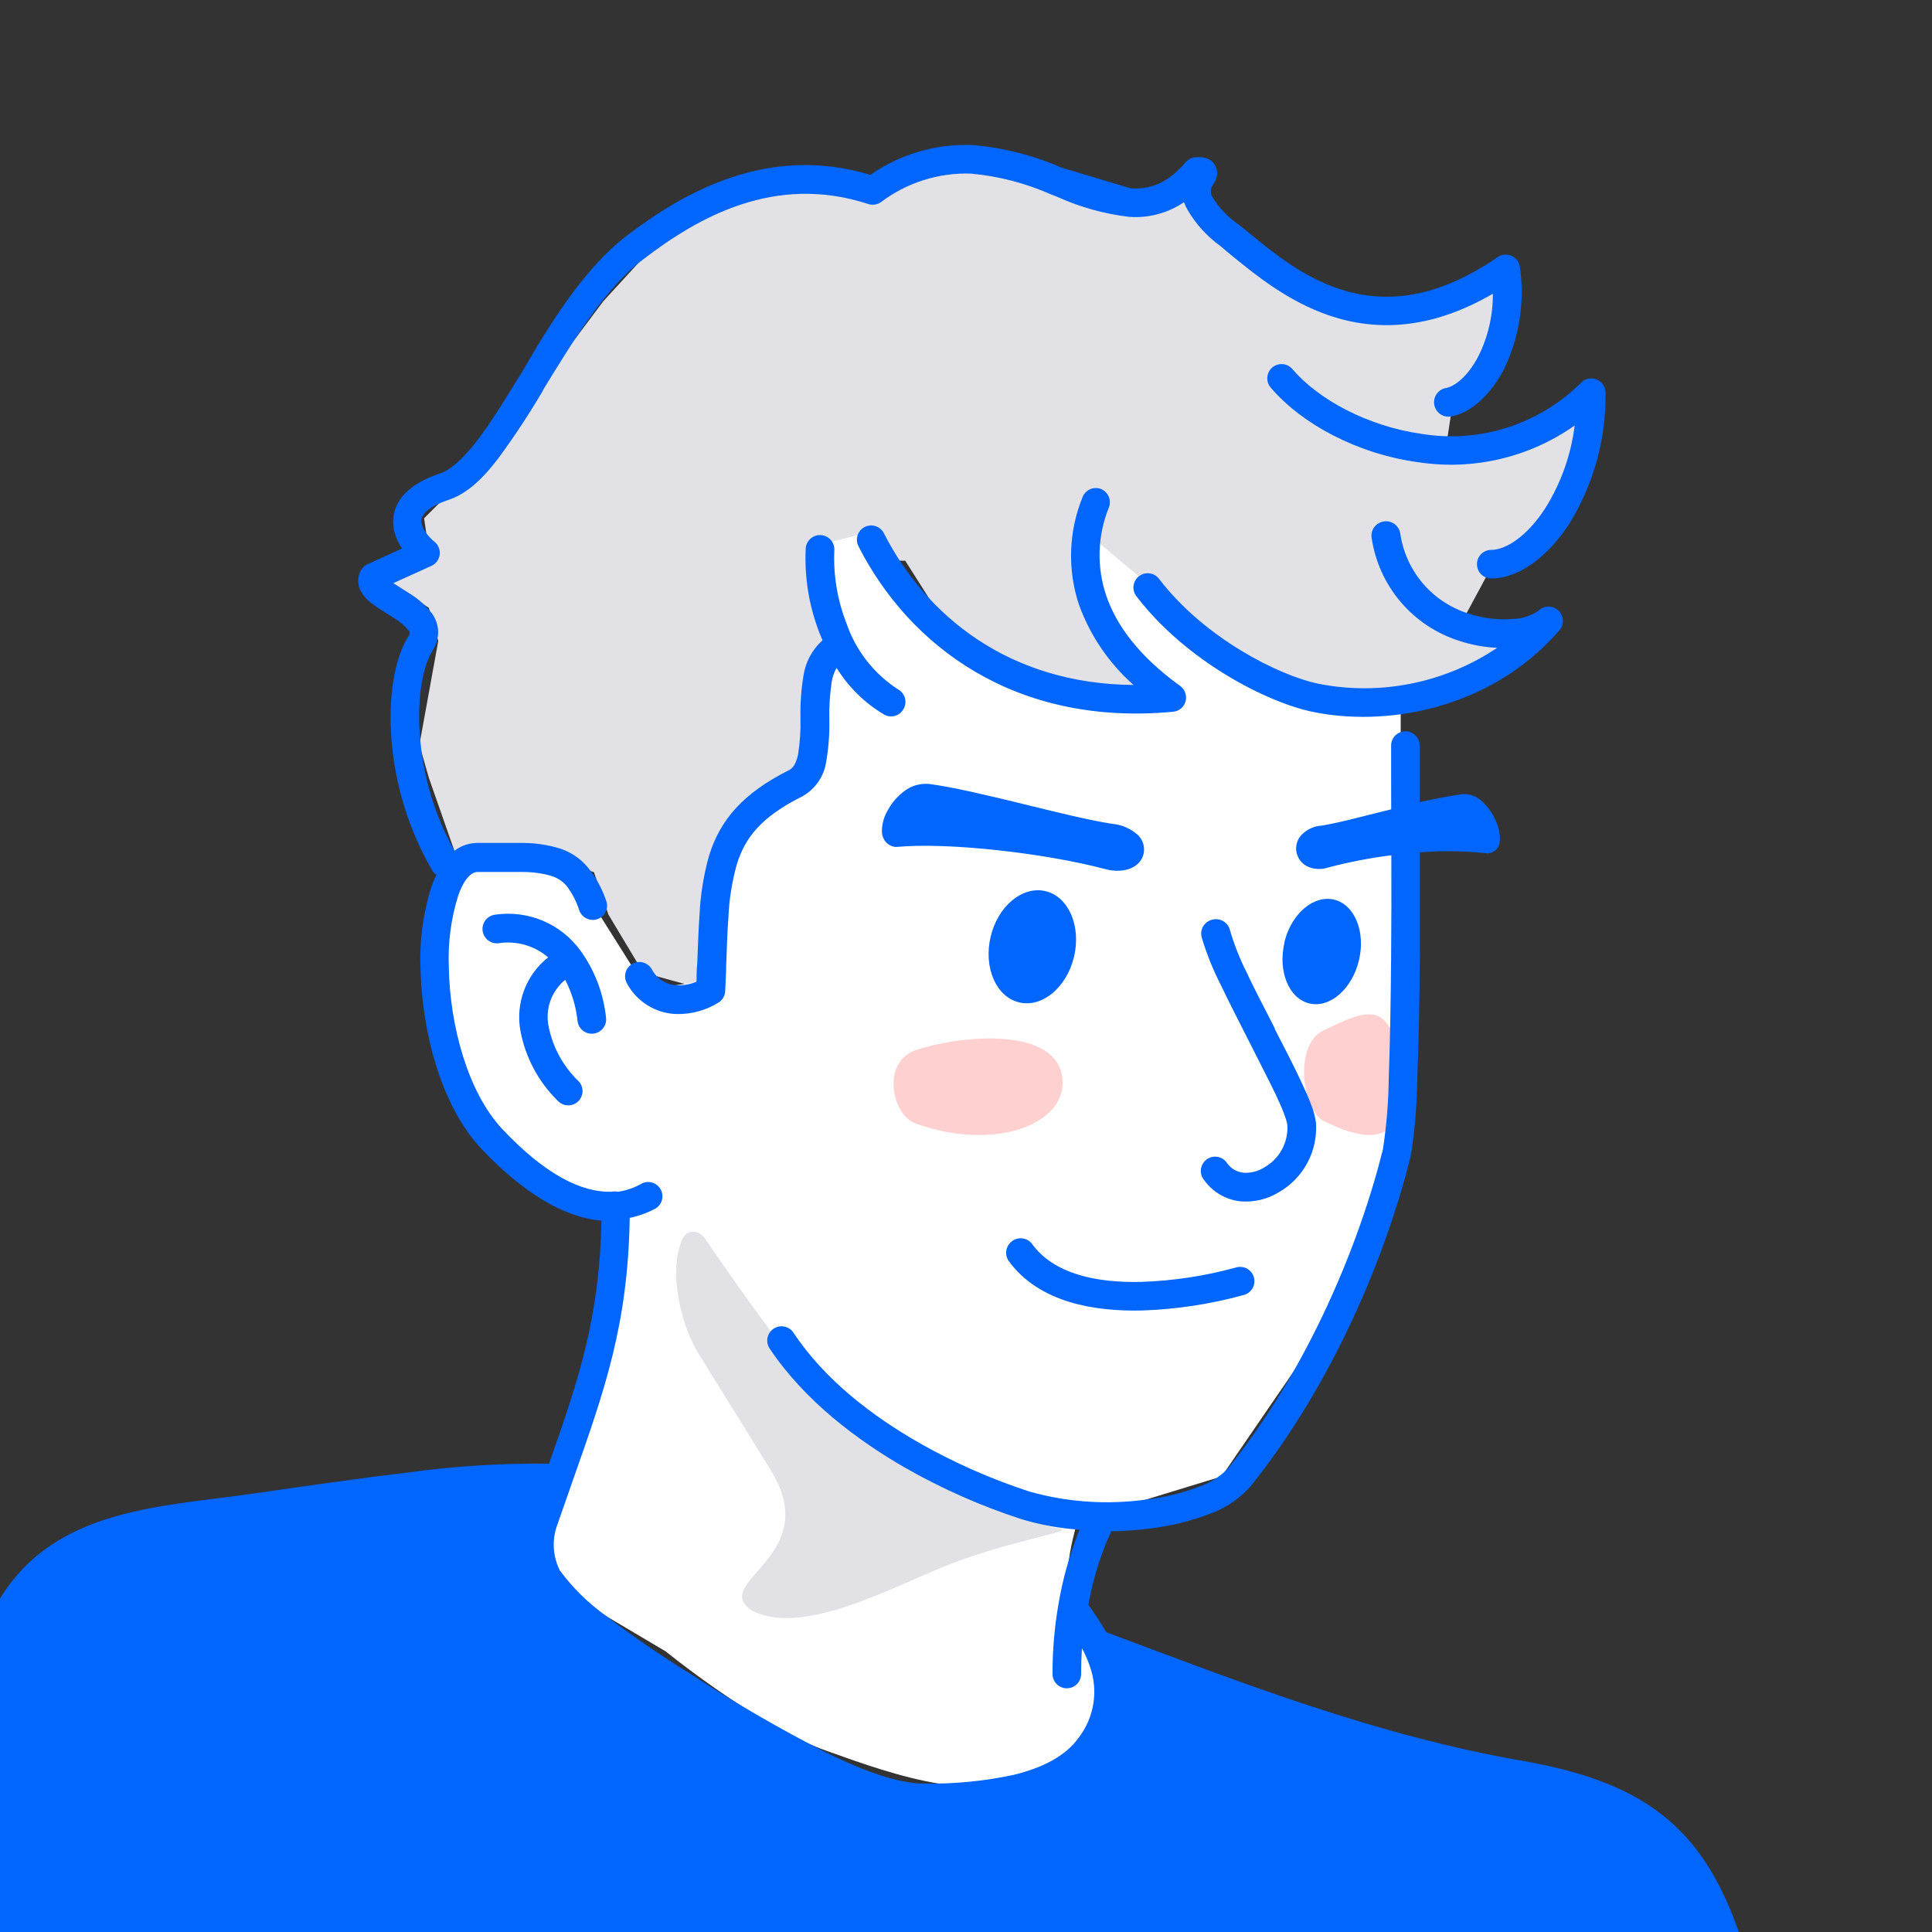
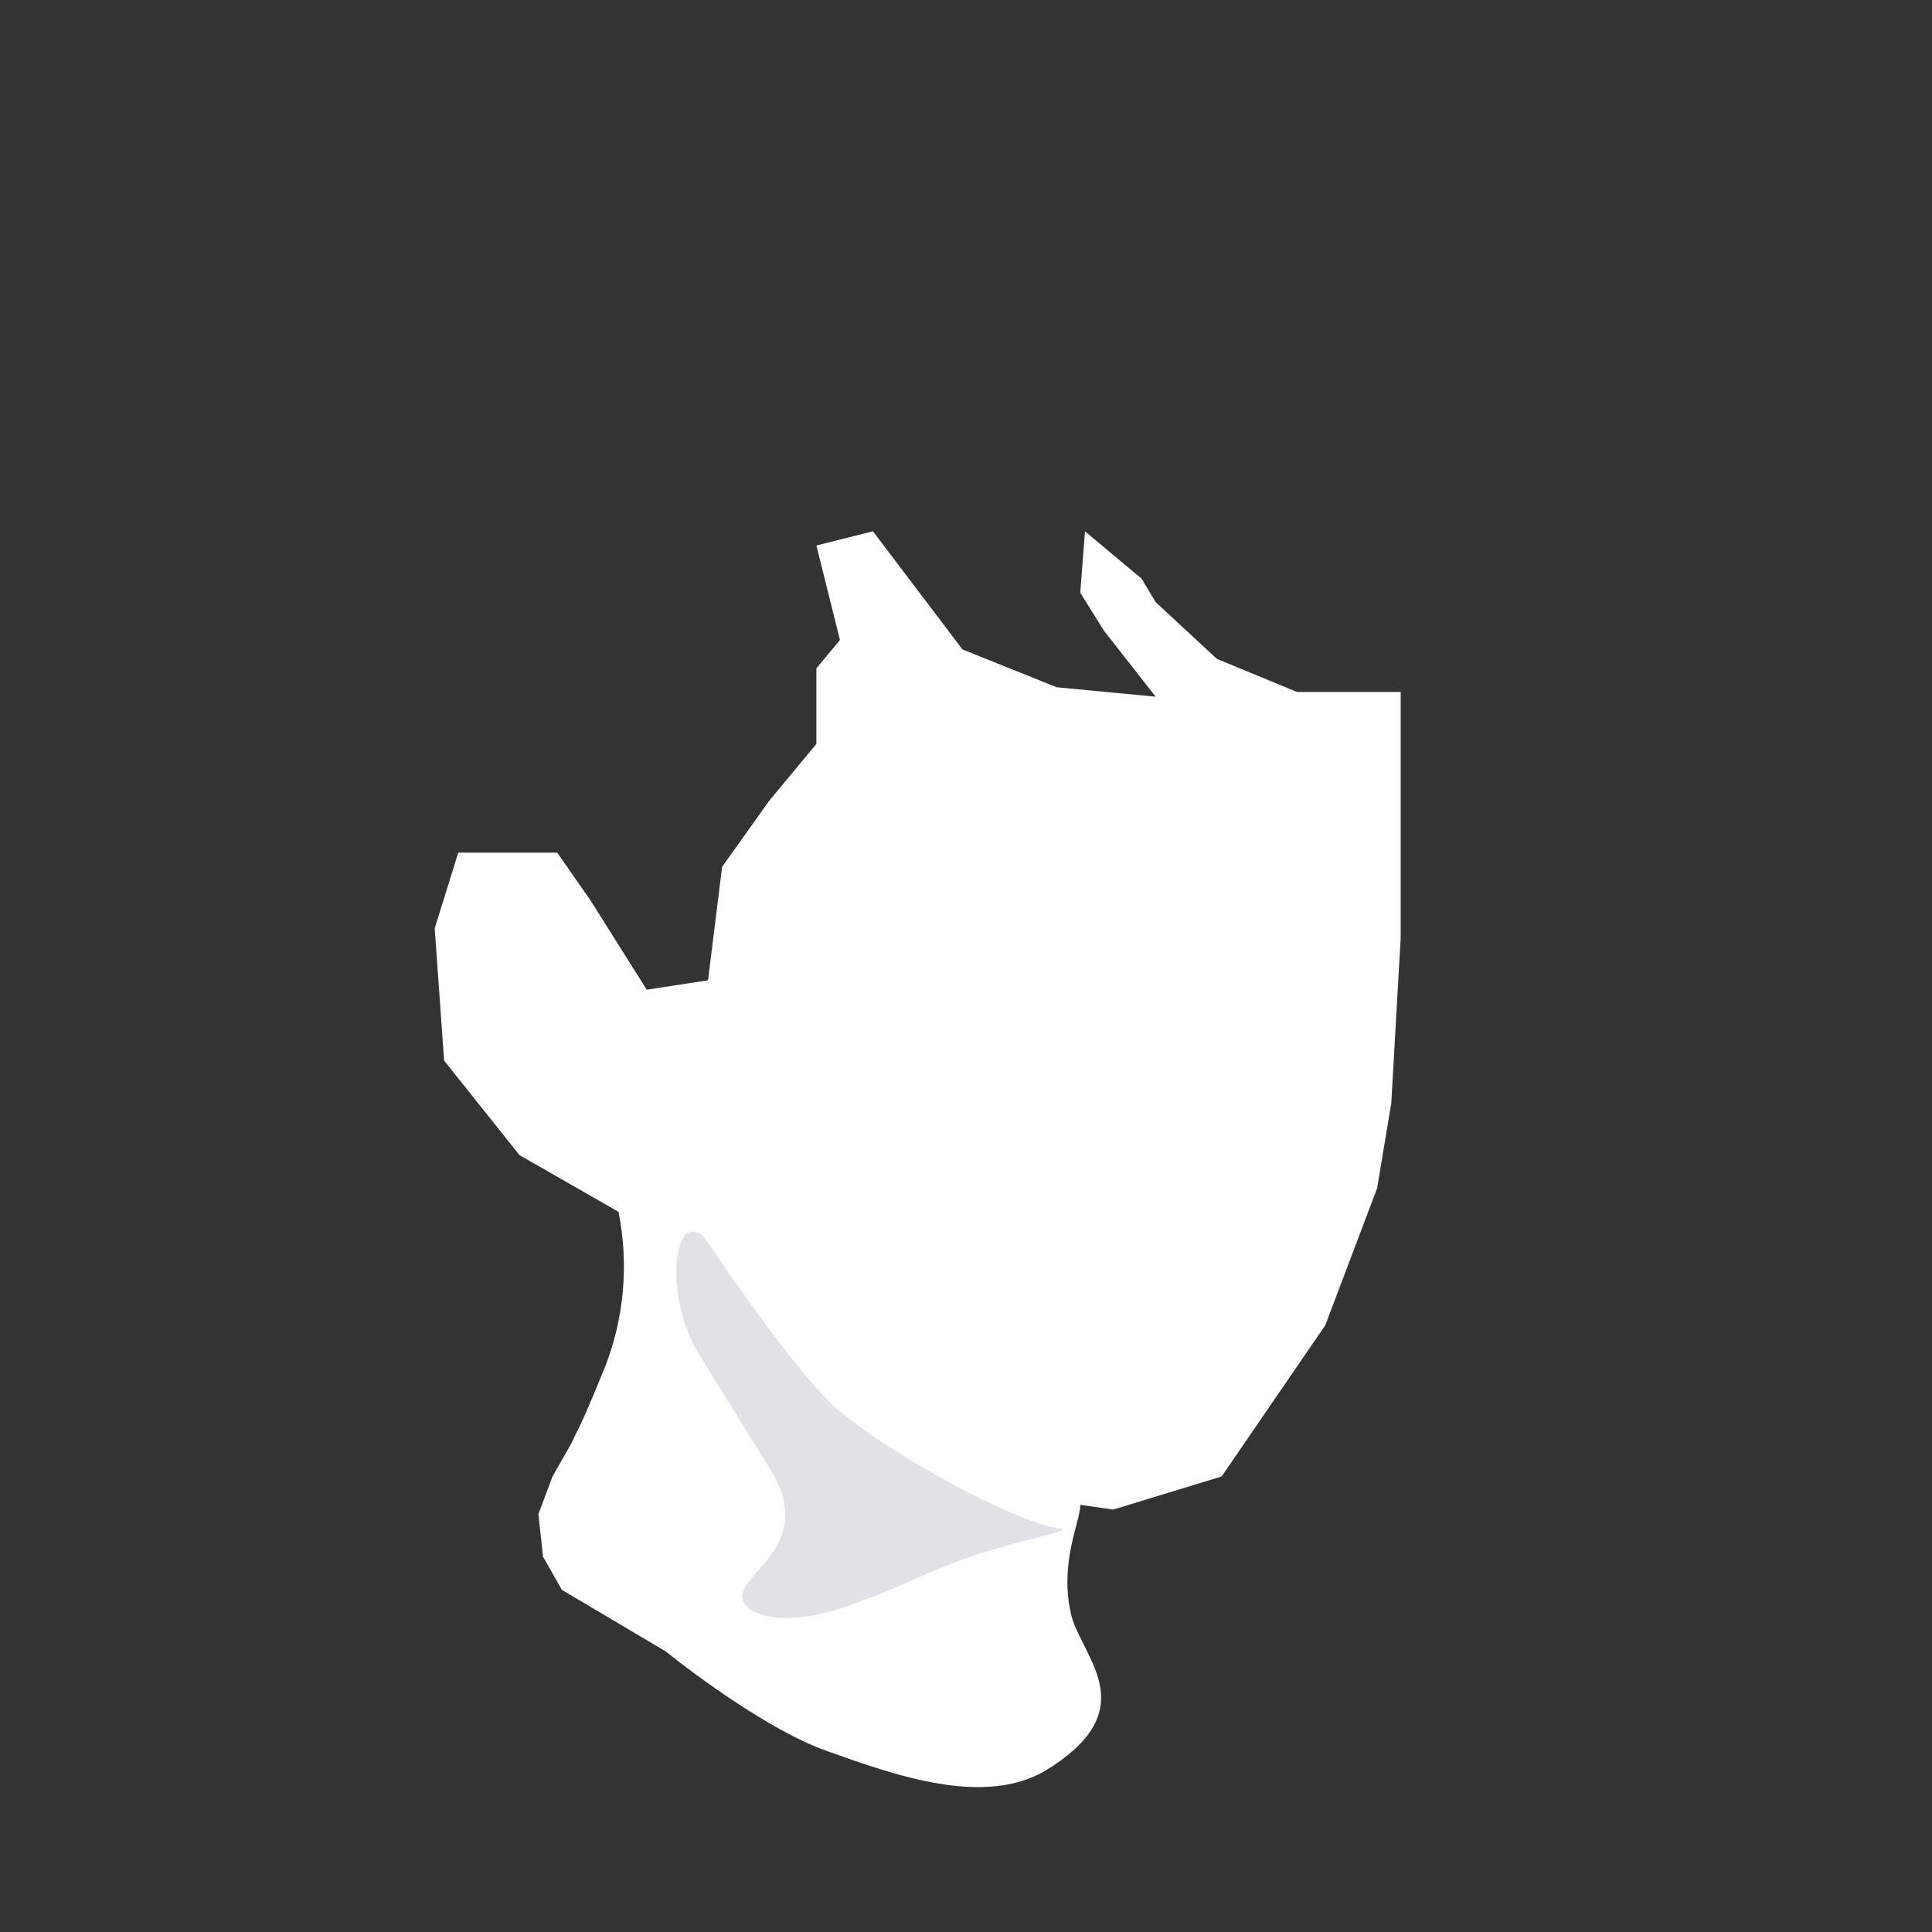
<svg xmlns="http://www.w3.org/2000/svg" fill="none" height="100%" overflow="visible" preserveAspectRatio="none" style="display: block;" viewBox="0 0 80 80" width="100%">
  <rect x="0" y="0" width="80" height="80" fill="#333333" stroke="none" />
  <g id="Alexis Illustration">
-     <path d="M19.125 36.115L17.758 32.207L17.367 30.839L18.148 26.54L17.758 25.172L16 24L17.758 22.828L17.562 21.46L19.906 19.115L22.055 16.379L24.984 12.471L27.133 10.126L31.039 7.977L34.164 7.782L36.508 7.977L39.633 7H41.781L44.516 7.782L47.836 8.563L49.594 7.782L50.57 9.345L51.938 10.713L54.867 11.885L56.82 12.862L59.75 12.471L62.289 11.103L62.484 13.448L61.898 15.402L60.141 16.77L59.875 18.529H61.703L66 16.77L65.805 19.115L64.438 21.851L61.898 23.218L60.531 25.759L64.047 25.954L58.773 28.885L50.766 29.081H41.195L37.484 23.218H34.555L35.141 26.345L34.164 29.276L33.969 31.425L30.648 34.356L30.062 39.046L29.281 41L27.148 40.414L26.367 39.828L25.195 37.874L24.594 36.115L22.836 35.529H20.297L19.125 36.115Z" fill="#E1E1E6" id="Vector" />
    <path d="M25.04 56.637C25.847 54.584 26.045 52.342 25.61 50.179L21.512 47.831L18.39 43.917L18 38.438L18.976 35.307H23.073L24.439 37.264L26.78 40.982L29.317 40.59L29.902 35.894L31.854 33.154L33.805 30.806V27.675L34.781 26.501L33.805 22.587L36.146 22L39.854 26.892L43.756 28.458L47.854 28.849L45.707 26.109L44.732 24.544L44.927 22L47.268 23.957L47.854 24.935L50.39 27.284L53.707 28.653H58V38.829L57.61 45.678L57.024 49.2L54.878 54.875L50.585 61.137L46.098 62.507L44.732 62.312C44.732 63.028 43.865 64.66 44.342 66.812C44.732 68.573 47.463 70.726 43.366 73.27C40.81 74.859 37.028 73.501 34.304 72.526L34.195 72.487C31.971 71.704 28.86 69.423 27.561 68.378L23.268 65.834L22.488 64.464L22.293 62.703L22.878 61.137L23.659 59.768C24.049 58.918 23.947 59.298 25.04 56.637Z" fill="white" id="Vector_2" />
-     <path d="M54.816 42.659C53.542 43.261 53.931 45.978 54.816 46.42C57.824 47.924 58.249 46.309 57.895 43.802C57.541 41.295 56.409 41.907 54.816 42.659Z" fill="#FED1D0" id="Vector_3" />
-     <path d="M37.902 43.492C36.494 43.976 36.924 46.162 37.902 46.517C41.228 47.727 44.358 46.517 43.967 44.501C43.575 42.484 39.647 42.888 37.902 43.492Z" fill="#FED1D0" id="Vector_4" />
    <path d="M34.342 58.047C33.016 56.76 30.607 53.373 29.217 51.317C28.955 50.915 28.44 50.874 28.253 51.317C27.648 52.713 28.231 54.938 28.925 56.048L31.914 60.876C34.156 64.496 29.299 65.502 31.167 66.709C33.222 67.715 36.655 65.868 39.012 64.899C41.694 63.792 44.664 63.398 43.869 63.289C41.844 63.004 36.21 59.858 34.342 58.047Z" fill="#E1E1E6" id="Vector_5" />
-     <path d="M23.404 40.572C23.678 41.1 23.851 41.674 23.913 42.265C23.921 42.343 23.943 42.418 23.979 42.487C24.016 42.556 24.066 42.617 24.126 42.667C24.247 42.768 24.403 42.816 24.56 42.801C24.638 42.794 24.713 42.772 24.782 42.735C24.851 42.699 24.912 42.649 24.962 42.589C25.012 42.529 25.049 42.459 25.073 42.385C25.096 42.31 25.104 42.232 25.096 42.154C24.993 41.138 24.622 40.167 24.02 39.342C23.622 38.802 23.086 38.381 22.468 38.122C21.849 37.864 21.173 37.778 20.509 37.874C20.432 37.883 20.357 37.907 20.288 37.944C20.22 37.982 20.159 38.033 20.11 38.094C20.061 38.155 20.025 38.225 20.003 38.3C19.981 38.375 19.974 38.453 19.983 38.531C19.991 38.609 20.015 38.684 20.053 38.753C20.09 38.821 20.141 38.882 20.202 38.93C20.263 38.979 20.333 39.016 20.408 39.038C20.483 39.059 20.562 39.066 20.64 39.058C21.005 39.001 21.378 39.023 21.733 39.124C22.088 39.225 22.418 39.401 22.698 39.642C22.248 39.997 21.903 40.469 21.701 41.007C21.498 41.544 21.447 42.126 21.551 42.691C21.759 43.79 22.298 44.799 23.097 45.582C23.151 45.64 23.216 45.687 23.289 45.719C23.361 45.752 23.44 45.769 23.519 45.77C23.599 45.772 23.677 45.757 23.751 45.727C23.825 45.698 23.892 45.654 23.948 45.597C24.004 45.541 24.048 45.474 24.078 45.401C24.108 45.327 24.123 45.248 24.121 45.168C24.12 45.089 24.102 45.011 24.07 44.938C24.038 44.865 23.991 44.8 23.933 44.746C23.311 44.14 22.888 43.361 22.718 42.509C22.643 42.155 22.668 41.786 22.789 41.444C22.91 41.103 23.123 40.801 23.404 40.572ZM37.402 29.377C37.324 29.508 37.198 29.604 37.051 29.643C36.904 29.683 36.747 29.664 36.613 29.59C35.809 29.114 35.132 28.449 34.641 27.654C34.54 27.833 34.472 28.03 34.44 28.233C34.36 28.755 34.327 29.283 34.342 29.811V29.835C34.352 30.406 34.308 30.976 34.211 31.539C34.168 31.839 34.055 32.126 33.883 32.375C33.71 32.625 33.483 32.831 33.217 32.979C31.549 33.811 30.851 34.663 30.504 35.811C30.307 36.523 30.192 37.255 30.161 37.993C30.117 38.584 30.098 39.227 30.07 39.965C30.07 40.316 30.042 40.687 30.027 41.077C30.016 41.164 29.987 41.247 29.942 41.321C29.896 41.396 29.835 41.459 29.762 41.507C29.236 41.837 28.624 42.005 28.003 41.989C27.581 41.975 27.17 41.85 26.812 41.627C26.453 41.404 26.159 41.091 25.96 40.718C25.883 40.582 25.863 40.42 25.905 40.269C25.946 40.118 26.047 39.989 26.183 39.912C26.32 39.834 26.481 39.814 26.633 39.856C26.784 39.898 26.912 39.998 26.99 40.135C27.09 40.331 27.243 40.497 27.43 40.614C27.618 40.73 27.834 40.794 28.055 40.797C28.325 40.804 28.593 40.754 28.843 40.651C28.843 40.399 28.843 40.154 28.871 39.914C28.899 39.176 28.922 38.498 28.966 37.886C29.003 37.057 29.135 36.235 29.36 35.436C29.829 33.914 30.792 32.837 32.677 31.886C32.827 31.807 32.957 31.646 33.044 31.255C33.124 30.761 33.158 30.26 33.146 29.76V29.721C33.134 29.14 33.175 28.558 33.269 27.985C33.352 27.418 33.632 26.897 34.057 26.514C34.014 26.415 33.975 26.312 33.935 26.214C33.5 25.096 33.305 23.9 33.363 22.703C33.37 22.625 33.391 22.549 33.426 22.48C33.462 22.411 33.511 22.349 33.57 22.298C33.629 22.248 33.698 22.209 33.772 22.185C33.846 22.161 33.925 22.152 34.002 22.159C34.08 22.165 34.156 22.186 34.225 22.222C34.294 22.257 34.356 22.306 34.407 22.365C34.457 22.425 34.496 22.493 34.52 22.567C34.544 22.642 34.553 22.72 34.547 22.797C34.504 23.819 34.673 24.839 35.044 25.792C35.428 26.93 36.187 27.903 37.197 28.553C37.266 28.592 37.326 28.645 37.374 28.709C37.422 28.772 37.457 28.844 37.476 28.921C37.495 28.998 37.498 29.078 37.486 29.157C37.473 29.235 37.445 29.31 37.402 29.377ZM46.821 7.8C47.609 7.843 48.327 7.618 49.096 6.719C49.152 6.653 49.221 6.601 49.298 6.565C49.376 6.528 49.46 6.51 49.546 6.51C49.62 6.506 49.693 6.506 49.767 6.51C49.866 6.52 49.962 6.548 50.051 6.593C50.14 6.639 50.218 6.706 50.278 6.787C50.337 6.869 50.377 6.963 50.394 7.062C50.414 7.196 50.394 7.334 50.335 7.457C50.313 7.506 50.288 7.553 50.26 7.599L50.236 7.634L50.209 7.681C50.184 7.72 50.164 7.761 50.15 7.804C50.135 7.867 50.133 7.933 50.144 7.998C50.156 8.062 50.181 8.124 50.217 8.178C50.488 8.617 50.848 8.995 51.274 9.287C51.443 9.417 51.617 9.559 51.798 9.709C52.761 10.498 53.936 11.449 55.427 11.954C57.135 12.529 59.296 12.518 62.014 10.648C62.097 10.59 62.193 10.555 62.294 10.545C62.395 10.535 62.497 10.552 62.589 10.593C62.682 10.634 62.762 10.699 62.823 10.78C62.884 10.862 62.923 10.957 62.936 11.058C63.143 12.498 62.915 13.966 62.282 15.275C61.753 16.308 60.937 17.097 60.077 17.247C59.999 17.26 59.92 17.257 59.843 17.239C59.767 17.221 59.694 17.188 59.63 17.142C59.566 17.096 59.512 17.038 59.471 16.971C59.429 16.904 59.401 16.83 59.389 16.752C59.376 16.674 59.379 16.595 59.397 16.518C59.415 16.442 59.448 16.369 59.494 16.305C59.54 16.242 59.598 16.187 59.665 16.146C59.731 16.105 59.806 16.077 59.884 16.064C60.207 16.009 60.775 15.614 61.229 14.727C61.622 13.93 61.823 13.051 61.816 12.163C59.185 13.693 56.926 13.701 55.048 13.066C53.333 12.486 51.972 11.37 51.013 10.589C50.844 10.45 50.686 10.32 50.544 10.194C49.987 9.795 49.52 9.283 49.175 8.691C49.116 8.589 49.066 8.482 49.026 8.372C48.358 8.825 47.558 9.039 46.754 8.979C45.726 8.857 44.723 8.577 43.78 8.151L43.516 8.048C42.465 7.583 41.346 7.293 40.203 7.188C38.861 7.144 37.546 7.562 36.475 8.372C36.4 8.424 36.313 8.458 36.222 8.471C36.131 8.484 36.038 8.476 35.951 8.447C32.105 7.188 28.922 8.979 26.635 10.739C25.057 11.922 23.756 14.08 22.482 16.155V16.174C21.914 17.141 21.296 18.077 20.632 18.979C20.036 19.768 19.362 20.435 18.593 20.691C17.496 21.058 17.441 21.448 17.445 21.575C17.455 21.728 17.509 21.876 17.599 22.001C17.707 22.165 17.84 22.311 17.993 22.435C18.071 22.498 18.132 22.581 18.169 22.675C18.206 22.768 18.219 22.87 18.206 22.97C18.193 23.07 18.155 23.165 18.095 23.246C18.035 23.327 17.955 23.391 17.863 23.433L16.285 24.147L16.589 24.34L16.924 24.553C17.301 24.779 17.633 25.073 17.902 25.421C18.044 25.629 18.127 25.872 18.143 26.123C18.149 26.411 18.07 26.694 17.914 26.936C17.52 27.567 17.263 28.845 17.386 30.446C17.509 32.126 17.997 33.759 18.814 35.231C19.089 35.019 19.428 34.904 19.776 34.904H20.312C20.813 34.904 21.267 34.904 21.665 34.904C22.16 34.908 22.653 34.979 23.128 35.117C23.588 35.254 23.998 35.519 24.312 35.882C24.66 36.301 24.928 36.781 25.1 37.298C25.127 37.371 25.14 37.449 25.137 37.526C25.134 37.604 25.115 37.68 25.083 37.75C25.05 37.821 25.004 37.884 24.947 37.936C24.889 37.989 24.822 38.029 24.749 38.056C24.601 38.109 24.438 38.102 24.296 38.035C24.153 37.969 24.042 37.849 23.988 37.701C23.869 37.322 23.683 36.968 23.44 36.655C23.268 36.467 23.046 36.331 22.801 36.261C22.429 36.157 22.044 36.106 21.657 36.107C21.286 36.107 20.868 36.107 20.375 36.107H19.768C19.583 36.107 19.263 36.277 18.979 37.066C18.674 38.034 18.54 39.049 18.585 40.064C18.632 42.49 19.373 45.223 20.793 46.746C22.568 48.636 24.083 49.381 25.313 49.349C25.401 49.328 25.494 49.328 25.582 49.349C25.935 49.3 26.275 49.182 26.583 49.002C26.719 48.938 26.875 48.927 27.019 48.973C27.162 49.019 27.283 49.118 27.356 49.25C27.429 49.382 27.448 49.537 27.411 49.683C27.374 49.829 27.282 49.955 27.155 50.036C26.816 50.219 26.452 50.352 26.075 50.43C26.004 54.821 25.049 57.531 23.748 61.219C23.535 61.819 23.318 62.442 23.089 63.105C22.968 63.416 22.915 63.749 22.932 64.082C22.949 64.415 23.036 64.741 23.188 65.038C23.7 65.73 24.314 66.34 25.01 66.848C26.206 67.761 27.447 68.612 28.729 69.4C30.471 70.534 32.271 71.576 34.121 72.525C35.813 73.369 37.236 73.854 38.258 73.854C39.504 73.876 40.747 73.756 41.965 73.495C43.176 73.203 44.139 72.706 44.675 71.941C44.989 71.529 45.196 71.045 45.275 70.534C45.355 70.022 45.306 69.498 45.133 69.01C45.044 68.747 44.933 68.493 44.801 68.249C44.778 68.592 44.766 68.947 44.766 69.318C44.766 69.475 44.703 69.625 44.593 69.736C44.482 69.847 44.331 69.909 44.174 69.909C44.017 69.909 43.867 69.847 43.756 69.736C43.645 69.625 43.583 69.475 43.583 69.318C43.58 68.359 43.661 67.402 43.823 66.458C44.001 65.39 44.295 64.345 44.703 63.341C43.872 63.287 43.05 63.136 42.253 62.892C40.591 62.348 38.988 61.637 37.469 60.77C35.497 59.633 33.32 58.008 31.869 55.839C31.826 55.774 31.796 55.701 31.781 55.625C31.766 55.549 31.766 55.47 31.781 55.394C31.797 55.318 31.827 55.245 31.87 55.181C31.914 55.116 31.969 55.061 32.034 55.018C32.099 54.975 32.172 54.945 32.248 54.93C32.324 54.915 32.403 54.916 32.479 54.931C32.555 54.946 32.627 54.977 32.692 55.02C32.756 55.063 32.812 55.119 32.855 55.184C34.164 57.156 36.148 58.651 38.057 59.744C39.51 60.57 41.043 61.246 42.632 61.764C44.197 62.204 45.837 62.317 47.448 62.095C48.185 62.011 48.91 61.837 49.605 61.578C50.084 61.425 50.517 61.153 50.863 60.789C54.196 56.624 56.291 51.487 57.261 47.606C57.413 46.623 57.495 45.63 57.505 44.636C57.561 43.176 57.588 41.377 57.604 39.555C57.628 36.853 57.604 34.107 57.604 32.332C57.604 31.713 57.604 31.212 57.604 30.872C57.604 30.715 57.666 30.565 57.777 30.454C57.888 30.343 58.039 30.281 58.196 30.281C58.352 30.281 58.503 30.343 58.614 30.454C58.725 30.565 58.787 30.715 58.787 30.872C58.787 31.204 58.787 31.701 58.787 32.316C58.787 34.087 58.787 36.853 58.787 39.567C58.787 41.393 58.744 43.204 58.685 44.695C58.675 45.769 58.583 46.842 58.408 47.902C57.407 51.91 55.253 57.211 51.786 61.543C51.313 62.074 50.712 62.475 50.039 62.706C49.253 63 48.435 63.198 47.602 63.294C47.071 63.362 46.536 63.401 46 63.408C46 63.422 46 63.435 46 63.448C45.929 63.594 45.827 63.823 45.716 64.115C45.429 64.872 45.211 65.653 45.066 66.45C45.332 66.816 45.579 67.195 45.807 67.586C51.459 69.704 56.993 71.854 62.976 72.9C67.886 73.755 70.434 75.495 72 80H0V66.194C2.315 62.414 6.733 62.399 10.649 61.823C12.901 61.499 14.988 61.199 16.873 60.975C18.815 60.707 20.774 60.584 22.734 60.608C23.972 57.089 24.824 54.58 24.903 50.545C23.326 50.411 21.634 49.361 19.942 47.578C18.25 45.795 17.465 42.663 17.413 40.107C17.365 38.946 17.521 37.786 17.875 36.679C17.931 36.524 17.997 36.372 18.072 36.225C17.998 36.175 17.936 36.109 17.891 36.032C16.927 34.363 16.351 32.498 16.206 30.576C16.08 28.872 16.321 27.291 16.912 26.348C16.943 26.31 16.961 26.263 16.964 26.214C16.959 26.173 16.943 26.134 16.916 26.103C16.737 25.887 16.519 25.705 16.273 25.567C16.198 25.515 16.12 25.464 16.033 25.413C15.789 25.267 15.553 25.107 15.327 24.936C15.166 24.805 15.031 24.644 14.932 24.462C14.867 24.335 14.833 24.193 14.833 24.05C14.833 23.907 14.867 23.765 14.932 23.638C14.994 23.517 15.094 23.422 15.216 23.366L16.648 22.711L16.62 22.667C16.41 22.357 16.291 21.993 16.277 21.618C16.277 20.711 16.96 20.017 18.25 19.594C18.644 19.456 19.149 19.03 19.729 18.281C20.308 17.531 20.872 16.612 21.507 15.579L21.594 15.441C22.762 13.421 24.177 11.133 25.917 9.788C28.224 8.025 31.734 5.942 36.041 7.24C37.275 6.382 38.753 5.949 40.254 6.005C41.526 6.11 42.772 6.425 43.941 6.936L46.821 7.8ZM46.821 7.8C45.905 7.676 45.013 7.417 44.174 7.03L46.821 7.8ZM52.678 15.22C52.737 15.169 52.805 15.13 52.879 15.106C52.953 15.081 53.031 15.072 53.109 15.078C53.187 15.083 53.262 15.104 53.332 15.14C53.401 15.175 53.463 15.224 53.514 15.283C54.591 16.541 56.618 17.65 58.886 17.969C60.074 18.161 61.29 18.068 62.435 17.698C63.58 17.328 64.621 16.693 65.472 15.843C65.555 15.76 65.66 15.704 65.774 15.681C65.889 15.658 66.007 15.669 66.115 15.713C66.224 15.758 66.316 15.834 66.382 15.931C66.447 16.029 66.482 16.144 66.482 16.261C66.508 18.175 65.988 20.056 64.983 21.685C64.127 23.003 62.936 23.953 61.749 23.953C61.592 23.953 61.442 23.891 61.331 23.78C61.22 23.669 61.158 23.519 61.158 23.362C61.158 23.205 61.22 23.054 61.331 22.943C61.442 22.832 61.592 22.77 61.749 22.77C62.333 22.77 63.212 22.241 63.989 21.042C64.638 20.003 65.053 18.834 65.204 17.618C63.326 18.942 61.008 19.488 58.736 19.141C56.22 18.802 53.912 17.563 52.623 16.056C52.571 15.998 52.532 15.93 52.507 15.856C52.482 15.782 52.471 15.704 52.477 15.626C52.482 15.549 52.502 15.473 52.537 15.403C52.571 15.333 52.619 15.271 52.678 15.22ZM45.578 20.245C45.651 20.273 45.717 20.315 45.773 20.369C45.83 20.422 45.875 20.487 45.907 20.558C45.938 20.629 45.955 20.705 45.957 20.783C45.959 20.861 45.946 20.938 45.917 21.011C45.444 22.171 45.404 23.463 45.803 24.652C46.221 25.89 47.164 27.176 48.868 28.403C48.965 28.474 49.038 28.573 49.078 28.686C49.118 28.799 49.123 28.922 49.093 29.038C49.061 29.155 48.995 29.259 48.903 29.337C48.81 29.414 48.696 29.462 48.576 29.472C41.997 30.091 37.639 26.711 35.56 22.644C35.52 22.574 35.495 22.497 35.486 22.418C35.477 22.338 35.484 22.257 35.507 22.181C35.53 22.104 35.568 22.032 35.619 21.971C35.67 21.909 35.734 21.859 35.805 21.822C35.877 21.786 35.955 21.765 36.035 21.759C36.114 21.754 36.195 21.765 36.27 21.792C36.346 21.818 36.415 21.86 36.474 21.914C36.533 21.968 36.581 22.034 36.613 22.107C38.329 25.456 41.741 28.324 46.939 28.363C45.917 27.46 45.138 26.314 44.675 25.03C44.196 23.583 44.248 22.013 44.821 20.6C44.847 20.526 44.888 20.458 44.941 20.4C44.994 20.342 45.058 20.296 45.129 20.262C45.2 20.229 45.278 20.211 45.356 20.208C45.434 20.205 45.513 20.218 45.586 20.245H45.578ZM57.288 21.594C57.443 21.567 57.603 21.601 57.732 21.691C57.861 21.78 57.95 21.917 57.979 22.072C58.086 22.837 58.409 23.557 58.908 24.147C59.408 24.737 60.065 25.173 60.803 25.405C61.391 25.602 62.014 25.678 62.633 25.63C63.016 25.624 63.39 25.505 63.706 25.287C63.817 25.178 63.967 25.117 64.123 25.117C64.279 25.118 64.428 25.18 64.54 25.289C64.65 25.398 64.714 25.547 64.717 25.703C64.719 25.859 64.661 26.01 64.553 26.123C61.619 29.476 57.237 30.091 54.319 29.468C52.461 29.074 49.14 27.397 47.073 24.711C47.021 24.649 46.982 24.578 46.959 24.502C46.935 24.425 46.927 24.344 46.936 24.265C46.945 24.185 46.969 24.108 47.009 24.038C47.048 23.968 47.101 23.907 47.165 23.858C47.229 23.809 47.302 23.774 47.379 23.754C47.457 23.735 47.538 23.731 47.617 23.744C47.697 23.756 47.772 23.785 47.84 23.828C47.908 23.87 47.966 23.927 48.012 23.993C49.889 26.435 52.954 27.965 54.567 28.308C55.842 28.563 57.154 28.563 58.428 28.308C59.703 28.054 60.915 27.55 61.994 26.825C61.457 26.8 60.926 26.702 60.416 26.533C59.477 26.234 58.641 25.678 58.002 24.928C57.362 24.177 56.946 23.263 56.799 22.289C56.785 22.21 56.786 22.13 56.803 22.052C56.821 21.974 56.853 21.9 56.9 21.836C56.946 21.771 57.005 21.716 57.073 21.674C57.142 21.633 57.217 21.606 57.296 21.594H57.288ZM41.906 51.397C41.843 51.443 41.79 51.5 41.749 51.567C41.709 51.633 41.681 51.707 41.669 51.784C41.657 51.861 41.66 51.94 41.679 52.015C41.697 52.091 41.73 52.162 41.776 52.225C43.046 53.957 45.361 54.308 47.27 54.265C48.697 54.218 50.114 54.004 51.491 53.626C51.568 53.607 51.641 53.572 51.705 53.525C51.769 53.477 51.823 53.417 51.863 53.348C51.903 53.279 51.929 53.202 51.938 53.123C51.948 53.044 51.942 52.963 51.92 52.887C51.898 52.81 51.86 52.738 51.81 52.676C51.759 52.615 51.697 52.564 51.626 52.526C51.556 52.489 51.478 52.467 51.398 52.461C51.319 52.454 51.239 52.464 51.163 52.489C49.885 52.839 48.571 53.038 47.247 53.081C45.393 53.125 43.63 52.75 42.731 51.503C42.635 51.38 42.494 51.299 42.339 51.279C42.183 51.259 42.026 51.301 41.902 51.397H41.906ZM50.189 38.083C50.037 38.121 49.906 38.217 49.825 38.351C49.743 38.484 49.718 38.645 49.755 38.797C49.956 39.478 50.22 40.138 50.544 40.77C50.895 41.515 51.333 42.348 51.727 43.136C52.122 43.925 52.516 44.679 52.82 45.31C52.97 45.626 53.092 45.906 53.175 46.135C53.236 46.283 53.281 46.438 53.309 46.596C53.327 46.95 53.246 47.301 53.075 47.611C52.903 47.921 52.648 48.176 52.339 48.347C52.084 48.505 51.786 48.58 51.487 48.56C51.353 48.546 51.223 48.504 51.107 48.435C50.991 48.367 50.89 48.276 50.812 48.166C50.768 48.098 50.71 48.039 50.643 47.994C50.575 47.949 50.499 47.918 50.419 47.904C50.339 47.89 50.257 47.892 50.177 47.911C50.098 47.93 50.024 47.965 49.959 48.014C49.894 48.063 49.84 48.125 49.8 48.196C49.76 48.266 49.735 48.345 49.726 48.425C49.718 48.507 49.726 48.588 49.751 48.666C49.776 48.743 49.816 48.815 49.87 48.876C50.043 49.117 50.266 49.319 50.523 49.468C50.78 49.618 51.065 49.712 51.36 49.744C51.912 49.792 52.464 49.664 52.938 49.377C53.443 49.092 53.856 48.67 54.131 48.16C54.406 47.649 54.531 47.072 54.492 46.493C54.455 46.231 54.386 45.974 54.287 45.728C54.188 45.456 54.05 45.148 53.892 44.817C53.589 44.162 53.191 43.393 52.788 42.616V42.588C52.394 41.799 51.964 41.01 51.625 40.273C51.34 39.711 51.108 39.125 50.931 38.521C50.913 38.443 50.879 38.37 50.832 38.306C50.785 38.241 50.726 38.187 50.657 38.146C50.589 38.105 50.513 38.078 50.433 38.068C50.354 38.057 50.274 38.062 50.197 38.083H50.189ZM41.019 38.793C40.719 40.064 41.248 41.279 42.202 41.507C43.157 41.736 44.174 40.884 44.474 39.614C44.774 38.344 44.245 37.125 43.291 36.9C42.336 36.675 41.315 37.523 41.019 38.793ZM53.187 39.034C52.907 40.217 53.368 41.35 54.22 41.551C55.072 41.752 55.987 40.951 56.271 39.764C56.555 38.576 56.089 37.452 55.237 37.251C54.386 37.05 53.459 37.847 53.179 39.034H53.187ZM60.542 32.884C60.697 32.873 60.851 32.895 60.996 32.949C61.141 33.002 61.273 33.087 61.382 33.196C61.612 33.412 61.796 33.672 61.923 33.961C62.051 34.218 62.114 34.502 62.108 34.789C62.104 34.919 62.06 35.045 61.982 35.148C61.938 35.203 61.883 35.248 61.82 35.279C61.758 35.311 61.689 35.33 61.619 35.334H61.576C60.51 35.217 59.435 35.217 58.369 35.334C57.224 35.434 56.089 35.632 54.977 35.926C54.691 36.02 54.379 35.997 54.109 35.862C53.999 35.804 53.904 35.722 53.83 35.621C53.756 35.521 53.706 35.405 53.684 35.283C53.66 35.158 53.666 35.03 53.701 34.908C53.736 34.786 53.799 34.674 53.885 34.58C54.106 34.347 54.407 34.206 54.729 34.186C55.494 34.064 56.456 33.791 57.438 33.555L57.643 33.504C58.596 33.237 59.564 33.03 60.542 32.884ZM38.475 32.462C38.105 32.427 37.735 32.534 37.442 32.762C37.153 32.978 36.916 33.256 36.747 33.575C36.588 33.849 36.508 34.164 36.519 34.482C36.531 34.628 36.591 34.767 36.688 34.876C36.792 34.986 36.932 35.055 37.083 35.07H37.118C39.256 34.868 43.291 35.33 45.756 35.985C46.584 36.206 47.243 35.894 47.357 35.342C47.386 35.199 47.376 35.05 47.33 34.912C47.284 34.774 47.202 34.65 47.093 34.553C46.797 34.297 46.426 34.142 46.036 34.111C45.03 33.949 43.768 33.634 42.486 33.322L42.218 33.255C40.877 32.931 39.512 32.6 38.475 32.462Z" fill="#0066FE" id="Vector_6" />
  </g>
</svg>